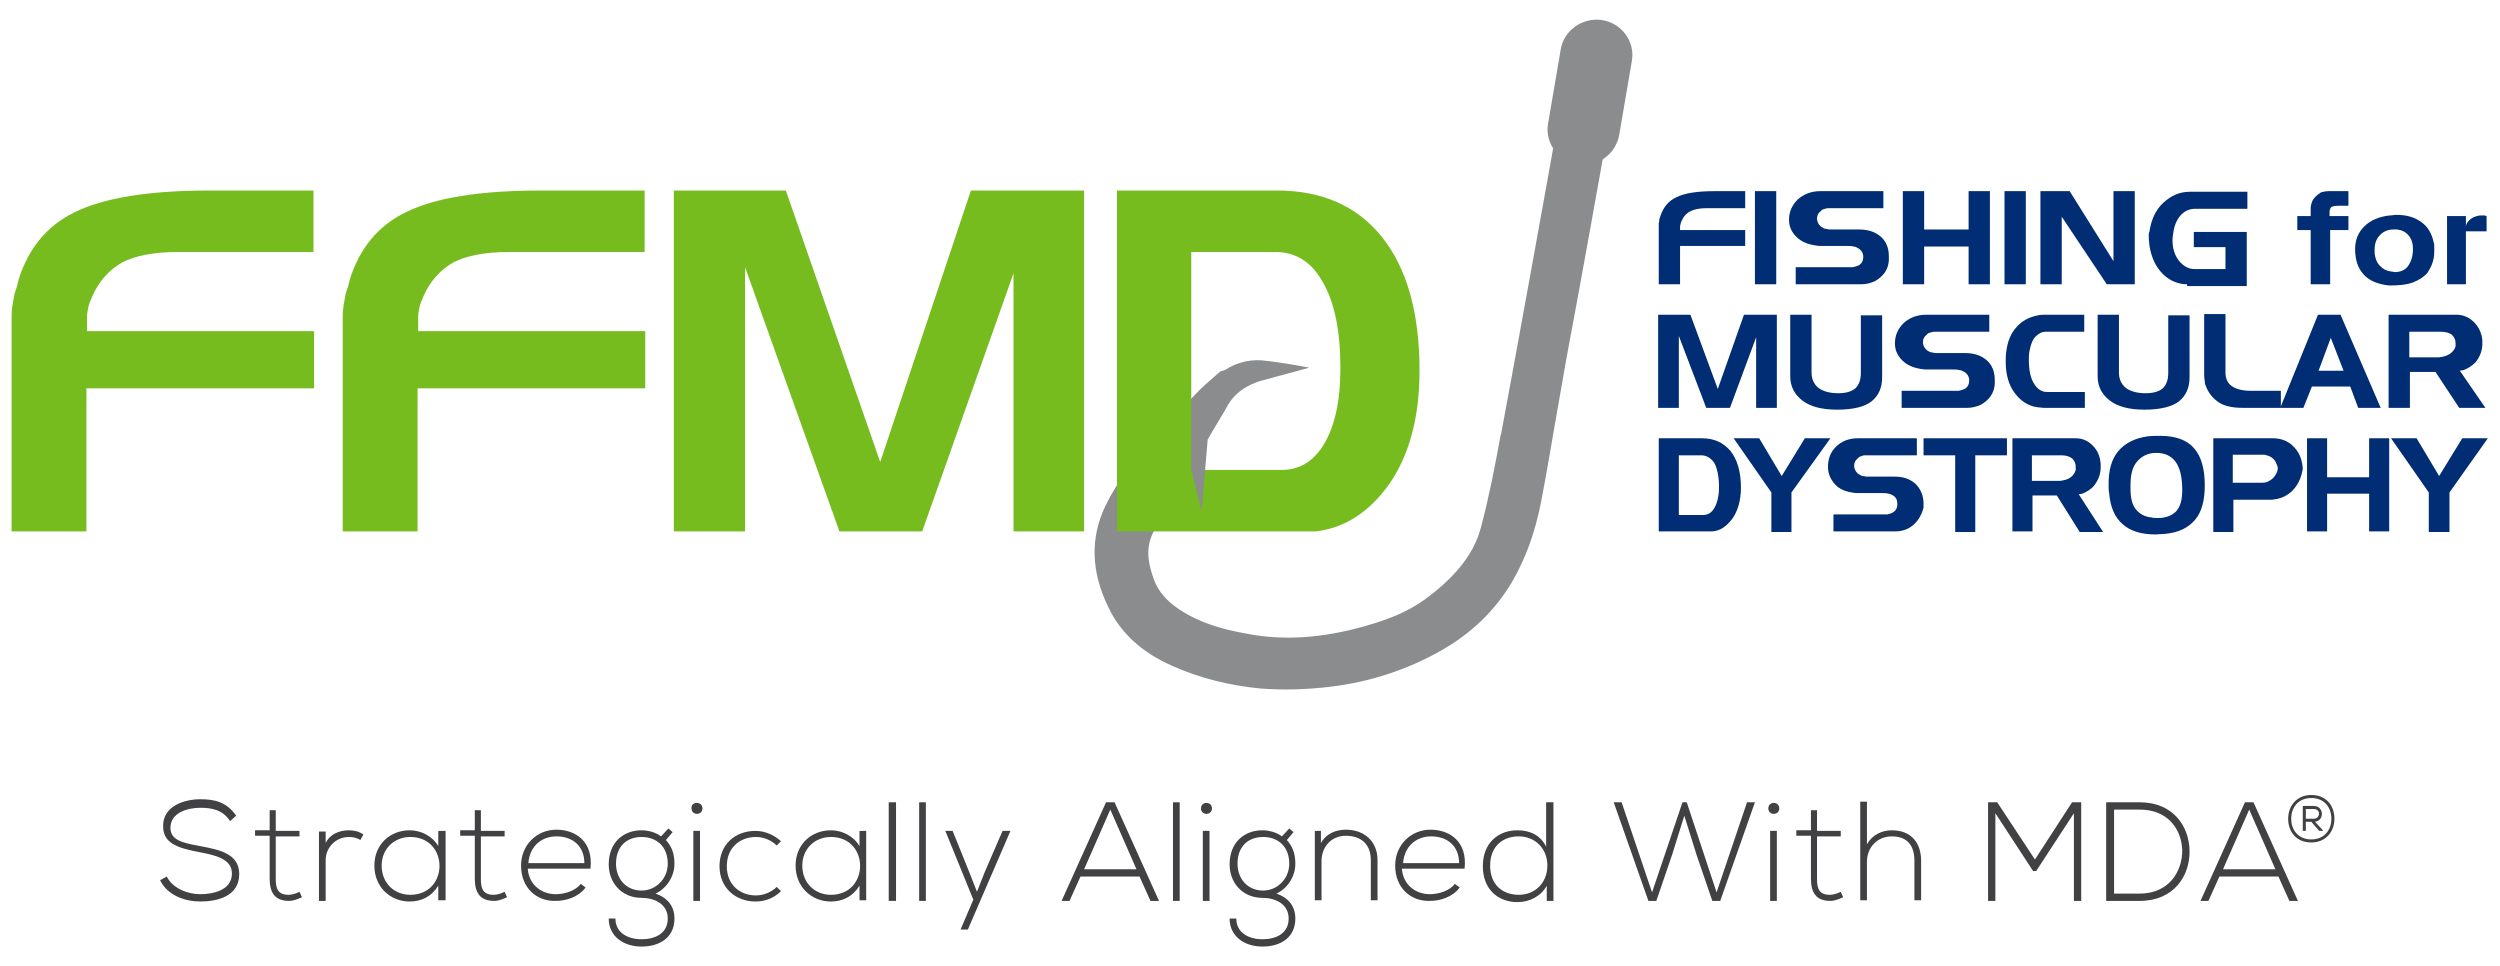
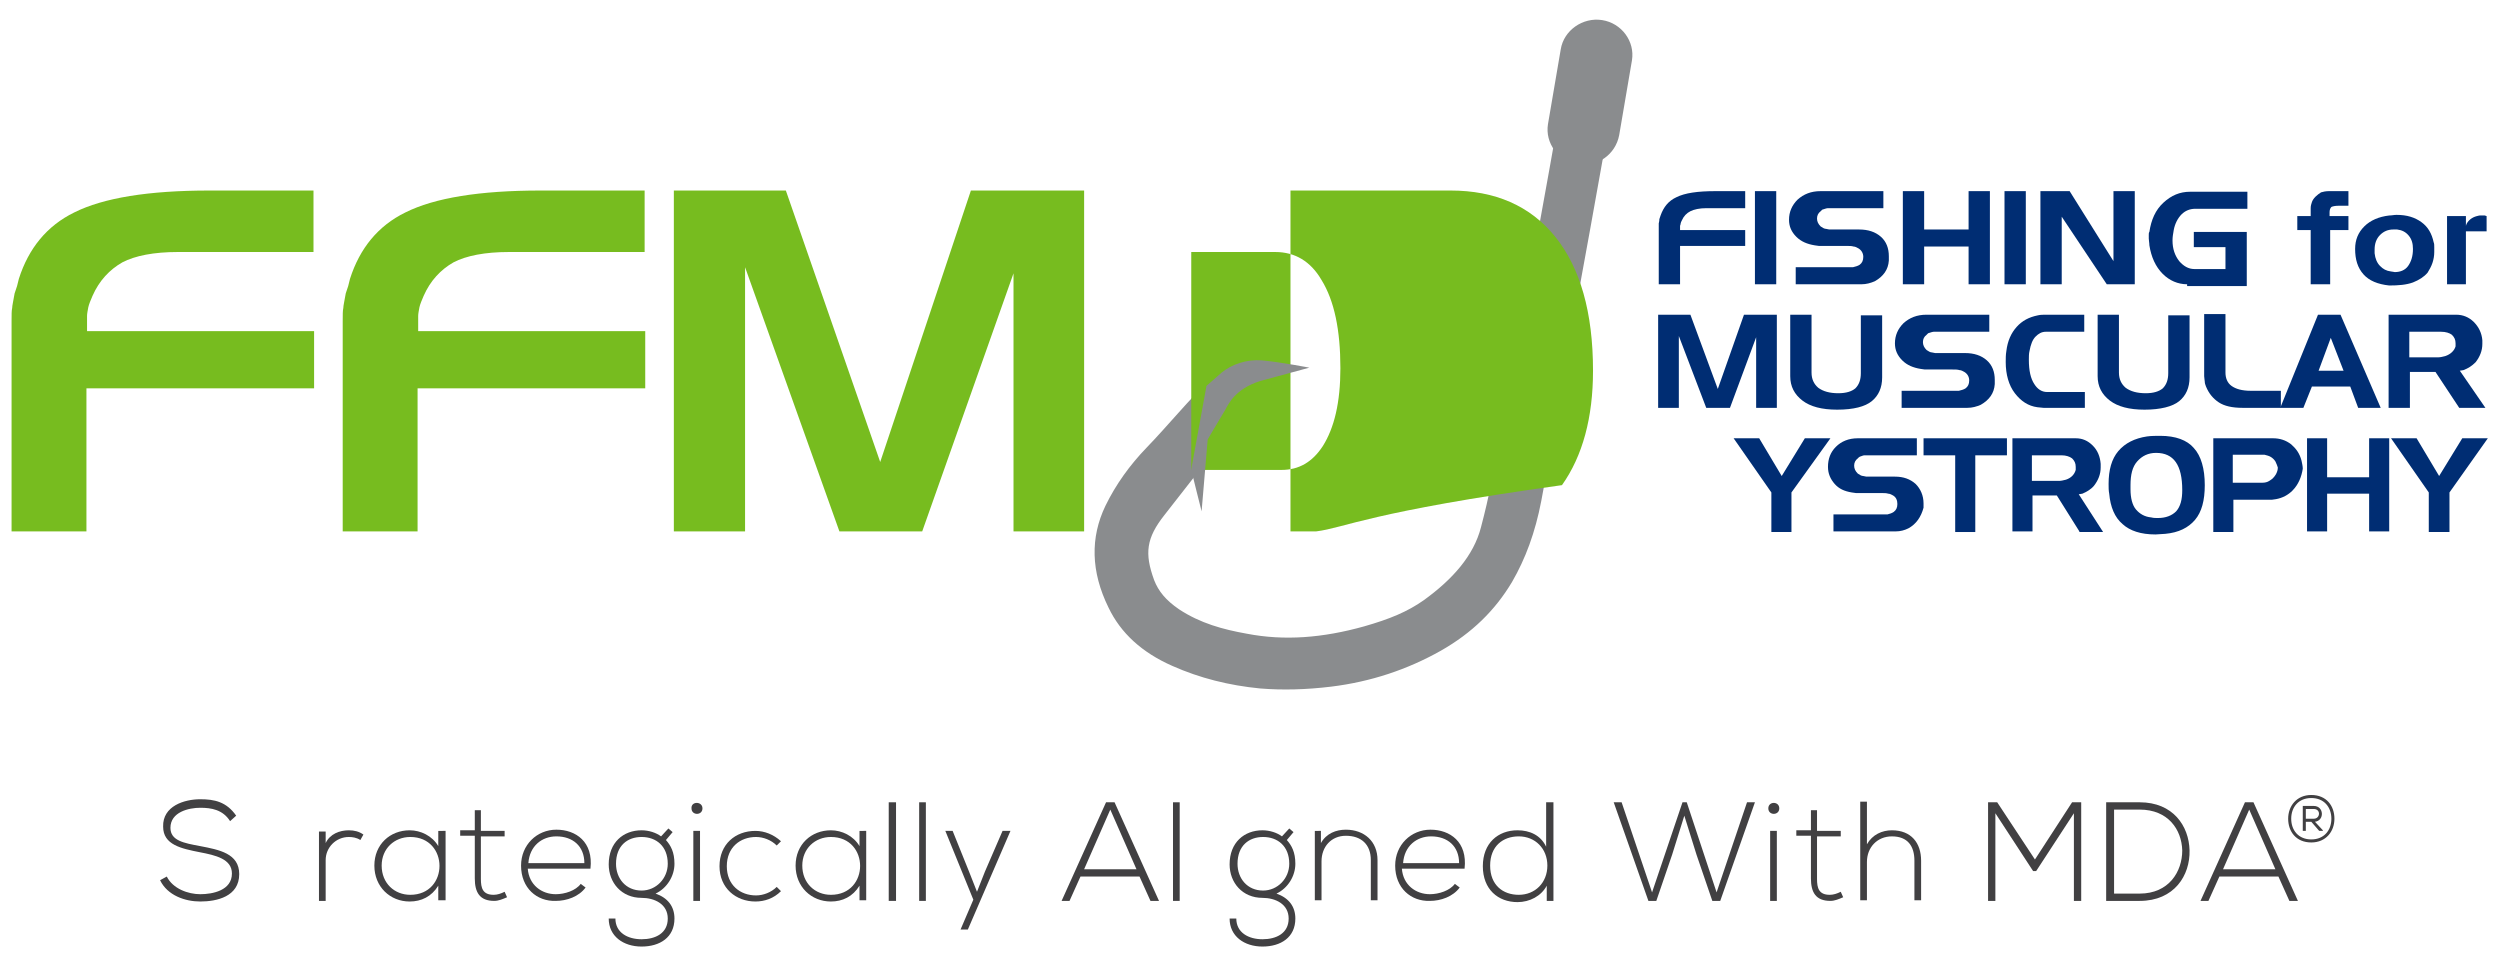
<svg xmlns="http://www.w3.org/2000/svg" version="1.1" id="Layer_1" x="0px" y="0px" width="410.7px" height="158.7px" viewBox="0 0 410.7 158.7" enable-background="new 0 0 410.7 158.7" xml:space="preserve">
  <g>
    <path id="XMLID_9_" fill="#8A8C8E" d="M256.6,16.2c-1.9,10.9-8.1,45-10,55.1l-0.1,0.3c-0.9,5-1.9,10.1-3.2,15   c-1.2,4.7-4.7,8.6-9.4,12c-2.7,1.9-5.6,3.1-9.8,4.3c-6.8,1.9-13.1,2.4-19.3,1.2c-3.9-0.7-7.6-1.7-11.1-4c-2.2-1.5-3.4-3-4.1-4.8   c-1.6-4.4-1.3-6.9,1.7-10.7l5-6.4c0,0.2,2.1-7.7,2.5-8.4c1-1.4,0.5-1.8,1.7-3.2c0.7-0.7,1.4-2.7,2.1-3.4c0.8-1,6.1-2.3,2.8-2.6   c-2.7-0.2-3.5,0-4.9,0.4l-2.4,2.1c-2.1,1.8-6.4,7-9.7,10.4c-2.8,2.9-5.1,6.1-6.8,9.6c-2.5,5.2-2.4,10.8,0.5,16.7   c2,4.2,5.5,7.4,10.5,9.6c4.5,2,9.3,3.2,14.4,3.7c3.7,0.3,7.6,0.2,11.7-0.3c6.5-0.8,12.5-2.8,18-5.9c5.1-2.9,8.9-6.6,11.7-11.3   c2.2-3.8,3.8-8.1,4.8-13.3c0.9-4.7,1.7-9.5,2.5-14.1c0.7-3.8,1.3-7.6,2-11.3c0.5-2.5,6.6-35.9,6.9-38.4L256.6,16.2z" />
    <g id="XMLID_149_">
      <g>
        <path id="XMLID_223_" fill="#77BC1F" d="M14.2,63.9v23.4H1.9V52.8c0-1.1,0-1.8,0.1-2.2c0-0.4,0.2-1.2,0.4-2.4l0.4-1.2l0.3-1.2     c1.6-5,4.6-8.7,9.1-10.9c4.8-2.4,12.2-3.6,22.2-3.6h17.1v10.1H33.5h-1.9h-2.4c-3.9,0-7,0.6-9.1,1.7c-2.1,1.2-3.8,3-4.9,5.5     c-0.3,0.7-0.6,1.4-0.7,1.9c-0.1,0.6-0.2,1-0.2,1.4v2.5h37.3v9.4H14.2z" />
        <path id="XMLID_221_" fill="#77BC1F" d="M68.6,63.9v23.4H56.3V52.8c0-1.1,0-1.8,0.1-2.2c0-0.4,0.2-1.2,0.4-2.4l0.4-1.2l0.3-1.2     c1.6-5,4.6-8.7,9.1-10.9c4.8-2.4,12.2-3.6,22.2-3.6h17.1v10.1H87.9H86h-2.4c-3.9,0-7,0.6-9.1,1.7c-2.1,1.2-3.8,3-4.9,5.5     c-0.3,0.7-0.6,1.4-0.7,1.9c-0.1,0.6-0.2,1-0.2,1.4v2.5h37.3v9.4H68.6z" />
        <path id="XMLID_219_" fill="#77BC1F" d="M166.5,87.3V44.9l-15,42.4h-13.6l-15.5-43.4v43.4h-11.7v-56h18.4l15.5,44.6l14.9-44.6     h18.6v56H166.5z" />
-         <path id="XMLID_216_" fill="#77BC1F" d="M216.2,87.3H215h-0.8H212h-28.5v-56h26.3c7.3,0,13.1,2.5,17.2,7.6     c4.1,5.1,6.2,12.4,6.2,22c0,7.7-1.7,14-5.1,18.8C224.9,84.1,221,86.7,216.2,87.3z M209.5,41.4h-13.8v35.8h14.8     c2.9,0,5.1-1.3,6.8-3.9c1.9-3,2.9-7.2,2.9-12.8c0-6.3-1-11.1-3.1-14.5C215.3,42.9,212.7,41.4,209.5,41.4z" />
+         <path id="XMLID_216_" fill="#77BC1F" d="M216.2,87.3H215h-0.8H212v-56h26.3c7.3,0,13.1,2.5,17.2,7.6     c4.1,5.1,6.2,12.4,6.2,22c0,7.7-1.7,14-5.1,18.8C224.9,84.1,221,86.7,216.2,87.3z M209.5,41.4h-13.8v35.8h14.8     c2.9,0,5.1-1.3,6.8-3.9c1.9-3,2.9-7.2,2.9-12.8c0-6.3-1-11.1-3.1-14.5C215.3,42.9,212.7,41.4,209.5,41.4z" />
      </g>
    </g>
    <g id="XMLID_87_">
      <g>
        <path id="XMLID_649_" fill="#002D73" d="M276,40.3v6.4h-3.5v-9.4c0-0.3,0-0.5,0-0.6c0-0.1,0.1-0.3,0.1-0.7l0.1-0.3l0.1-0.3     c0.5-1.4,1.3-2.4,2.6-3c1.4-0.7,3.5-1,6.4-1h4.9v2.8h-5.2H281h-0.7c-1.1,0-2,0.2-2.6,0.5c-0.6,0.3-1.1,0.8-1.4,1.5     c-0.1,0.2-0.2,0.4-0.2,0.5c0,0.2-0.1,0.3-0.1,0.4v0.7h10.7v2.6H276z" />
        <path id="XMLID_647_" fill="#002D73" d="M288.3,46.7V31.4h3.5v15.3H288.3z" />
        <path id="XMLID_645_" fill="#002D73" d="M308,46.2c-0.7,0.3-1.4,0.5-2.2,0.5h-10.8v-2.8h8.9c0.2,0,0.4,0,0.5,0     c0.4-0.1,0.8-0.2,1.1-0.4c0.4-0.3,0.6-0.7,0.6-1.3c0-0.6-0.3-1.1-0.8-1.4c-0.2-0.1-0.5-0.3-0.8-0.3c-0.3-0.1-0.7-0.1-1.2-0.1     h-4.5l-0.7-0.1c-1.2-0.2-2.2-0.6-3-1.4c-0.8-0.8-1.2-1.7-1.2-2.8c0-1.3,0.5-2.4,1.4-3.3c1-0.9,2.2-1.4,3.8-1.4h10.3v2.8h-9.1     c-0.2,0-0.5,0.1-0.8,0.2c-0.1,0-0.2,0.1-0.2,0.1c0,0-0.1,0.1-0.2,0.2c-0.4,0.3-0.6,0.7-0.6,1.2s0.2,0.9,0.6,1.3     c0.3,0.2,0.6,0.4,0.9,0.4l0.5,0.1h4.9c1.5,0,2.7,0.4,3.6,1.2c0.9,0.8,1.3,1.9,1.3,3.2c0,0.1,0,0.2,0,0.4c0,0.1,0,0.2,0,0.3     C310.2,44.3,309.4,45.4,308,46.2z" />
        <path id="XMLID_643_" fill="#002D73" d="M323.4,46.7v-6.2h-7.3v6.2h-3.5V31.4h3.5v6.3h7.3v-6.3h3.5v15.3H323.4z" />
        <path id="XMLID_641_" fill="#002D73" d="M329.3,46.7V31.4h3.5v15.3H329.3z" />
        <path id="XMLID_639_" fill="#002D73" d="M346.1,46.7l-7.4-11.1v11.1h-3.5V31.4h4.8l7.2,11.5V31.4h3.5v15.3H346.1z" />
        <path id="XMLID_637_" fill="#002D73" d="M359.3,46.7c-1.5,0-2.9-0.6-4-1.7c-1.2-1.2-1.9-2.8-2.2-4.7c0-0.4-0.1-0.8-0.1-1.1     c0-0.2,0-0.4,0-0.6c0-0.2,0-0.4,0.1-0.5c0.3-2,1-3.6,2.3-4.8c1.3-1.2,2.7-1.8,4.4-1.8h9.4v2.8h-8.6c-0.8,0-1.6,0.3-2.2,0.9     c-0.6,0.6-1.1,1.5-1.3,2.6c-0.1,0.6-0.2,1.1-0.2,1.7c0,1.4,0.4,2.5,1.1,3.4c0.7,0.8,1.5,1.3,2.5,1.3h5.1v-3.6h-5.2v-2.5h8.7v8.9     H359.3z" />
        <path id="XMLID_635_" fill="#002D73" d="M382.8,37.8v8.9h-3.2v-8.9h-2.2v-2.3h2.2v-1.3c0-0.4,0.1-0.7,0.2-1     c0.1-0.3,0.3-0.6,0.6-0.9c0.3-0.3,0.6-0.5,0.9-0.7c0.3-0.1,0.8-0.2,1.3-0.2h3.2v2.4h-1.3h-0.3c-0.6,0-1,0.1-1.2,0.2     c-0.2,0.2-0.3,0.5-0.3,0.9v0.6h3.1v2.3H382.8z" />
        <path id="XMLID_632_" fill="#002D73" d="M398.8,44.8c-0.6,0.7-1.4,1.2-2.4,1.6c-1.1,0.4-2.4,0.5-3.9,0.5     c-1.9-0.2-3.3-0.8-4.2-1.8c-1-1.1-1.4-2.5-1.4-4.2c0-1.5,0.5-2.7,1.5-3.7c1-1,2.4-1.6,4.1-1.8c0.4,0,0.8-0.1,1.2-0.1     c1.7,0,3,0.4,4.1,1.2c1.1,0.8,1.7,1.9,2,3.3c0.1,0.2,0.1,0.5,0.1,0.8c0,0.3,0,0.6,0,0.8c0,0.6-0.1,1.2-0.3,1.8     C399.4,43.8,399.1,44.3,398.8,44.8z M393.8,37.7c-0.3,0-0.5,0-0.6,0c-0.9,0-1.6,0.3-2.2,0.9c-0.6,0.6-0.9,1.4-0.9,2.4v0.6     c0.1,0.9,0.4,1.6,0.9,2.1c0.5,0.5,1,0.8,1.8,0.9c0.2,0,0.5,0.1,0.6,0.1c0.9,0,1.7-0.3,2.2-1c0.5-0.7,0.8-1.6,0.8-2.8     c0-0.9-0.2-1.6-0.7-2.2C395.2,38.1,394.6,37.8,393.8,37.7z" />
        <path id="XMLID_630_" fill="#002D73" d="M405.1,38v8.7H402V35.5h3.1v1.6l0.1-0.3c0.3-0.6,0.9-1.1,1.7-1.3c0.1,0,0.3-0.1,0.5-0.1     c0.2,0,0.3,0,0.4,0c0.2,0,0.3,0,0.4,0l0.3,0.1V38H405.1z" />
        <path id="XMLID_628_" fill="#002D73" d="M288.5,67V55.4L284.2,67h-3.9l-4.5-11.8V67h-3.4V51.7h5.3l4.5,12.2l4.3-12.2h5.4V67     H288.5z" />
        <path id="XMLID_626_" fill="#002D73" d="M301.8,67.3c-2.5,0-4.4-0.5-5.7-1.5c-1.3-1-2-2.3-2-4V51.7h3.5v9.5     c0,1.1,0.4,1.9,1.1,2.5c0.8,0.6,1.9,0.9,3.3,0.9c1.3,0,2.2-0.3,2.8-0.8c0.6-0.6,0.9-1.4,0.9-2.5v-9.5h3.5V62c0,1.7-0.6,3-1.7,3.9     C306.4,66.8,304.5,67.3,301.8,67.3z" />
        <path id="XMLID_624_" fill="#002D73" d="M325.4,66.5c-0.7,0.3-1.4,0.5-2.2,0.5h-10.8v-2.8h8.9c0.2,0,0.4,0,0.5,0     c0.4-0.1,0.8-0.2,1.1-0.4c0.4-0.3,0.6-0.7,0.6-1.3c0-0.6-0.3-1.1-0.8-1.4c-0.2-0.1-0.5-0.3-0.8-0.3c-0.3-0.1-0.7-0.1-1.2-0.1     h-4.5l-0.7-0.1c-1.2-0.2-2.2-0.6-3-1.4c-0.8-0.8-1.2-1.7-1.2-2.8c0-1.3,0.5-2.4,1.4-3.3c1-0.9,2.2-1.4,3.8-1.4h10.3v2.8h-9.1     c-0.2,0-0.5,0.1-0.8,0.2c-0.1,0-0.2,0.1-0.2,0.1c0,0-0.1,0.1-0.2,0.2c-0.4,0.3-0.6,0.7-0.6,1.2s0.2,0.9,0.6,1.3     c0.3,0.2,0.6,0.4,0.9,0.4l0.5,0.1h4.9c1.5,0,2.7,0.4,3.6,1.2c0.9,0.8,1.3,1.9,1.3,3.2c0,0.1,0,0.2,0,0.4c0,0.1,0,0.2,0,0.3     C327.6,64.6,326.8,65.7,325.4,66.5z" />
        <path id="XMLID_622_" fill="#002D73" d="M335.7,67l-1-0.1c-1.5-0.2-2.7-1-3.7-2.3c-1-1.3-1.5-3.1-1.5-5.1c0-0.6,0-1.2,0.1-1.8     c0.2-1.7,0.8-3,1.7-4c0.9-1,2-1.6,3.5-1.9c0.4-0.1,0.9-0.1,1.5-0.1h6.1v2.8h-6.3c-0.7,0-1.2,0.3-1.7,0.8c-0.5,0.5-0.8,1.3-1,2.4     c-0.1,0.4-0.1,0.9-0.1,1.4c0,1.8,0.3,3.1,0.9,4c0.5,0.8,1.2,1.3,2.1,1.3h6.2V67H335.7z" />
        <path id="XMLID_620_" fill="#002D73" d="M352.3,67.3c-2.5,0-4.4-0.5-5.7-1.5c-1.3-1-2-2.3-2-4V51.7h3.5v9.5     c0,1.1,0.4,1.9,1.1,2.5c0.8,0.6,1.9,0.9,3.3,0.9c1.3,0,2.2-0.3,2.8-0.8c0.6-0.6,0.9-1.4,0.9-2.5v-9.5h3.5V62c0,1.7-0.6,3-1.7,3.9     C356.9,66.8,354.9,67.3,352.3,67.3z" />
        <path id="XMLID_618_" fill="#002D73" d="M369.2,67h-0.8c-1.7,0-3-0.3-3.9-0.9c-0.9-0.6-1.6-1.4-2.1-2.6c-0.1-0.3-0.2-0.5-0.2-0.8     c0-0.2-0.1-0.6-0.1-0.9v-0.5v-9.7h3.5v9.6c0,0.9,0.3,1.7,1,2.2c0.7,0.5,1.7,0.8,3.2,0.8h4.9V67H369.2z" />
        <path id="XMLID_615_" fill="#002D73" d="M387.4,67l-1.3-3.5h-6.3l-1.4,3.5h-3.8l6.2-15.3h3.7l6.6,15.3H387.4z M382.9,55.5l-2,5.4     h4.1L382.9,55.5z" />
        <path id="XMLID_612_" fill="#002D73" d="M404,67l-3.9-5.9h-4.2V67h-3.5V51.7h11.1c1.1,0,2.1,0.4,2.9,1.2c0.8,0.8,1.3,1.8,1.4,3     c0,0.1,0,0.2,0,0.3c0,0.1,0,0.2,0,0.3c0,1.1-0.4,2.1-1.1,3c-0.6,0.6-1.2,1-2,1.3l-0.6,0.1l4.2,6.1H404z M401,54.5h-0.5h-4.7v4.2     h4.8c0.3,0,0.7-0.1,1.1-0.2c0.9-0.3,1.5-0.9,1.7-1.6c0-0.1,0-0.3,0-0.5c0-0.6-0.2-1-0.6-1.4C402.4,54.7,401.8,54.5,401,54.5z" />
-         <path id="XMLID_609_" fill="#002D73" d="M281.3,87.3h-0.3h-0.2h-0.6h-7.7V72h7.1c2,0,3.5,0.7,4.7,2.1c1.1,1.4,1.7,3.4,1.7,6     c0,2.1-0.5,3.8-1.4,5.1C283.6,86.5,282.6,87.2,281.3,87.3z M279.5,74.8h-3.7v9.8h4c0.8,0,1.4-0.4,1.8-1.1c0.5-0.8,0.8-2,0.8-3.5     c0-1.7-0.3-3.1-0.8-4C281,75.2,280.3,74.8,279.5,74.8z" />
        <path id="XMLID_607_" fill="#002D73" d="M294.3,80.9v6.5H291v-6.5l-6.2-8.9h4.2l3.7,6.2l3.8-6.2h4.2L294.3,80.9z" />
        <path id="XMLID_605_" fill="#002D73" d="M313.5,86.8c-0.6,0.3-1.3,0.5-2.1,0.5h-10.2v-2.8h8.4c0.2,0,0.4,0,0.5,0     c0.4-0.1,0.7-0.2,1-0.4c0.4-0.3,0.6-0.7,0.6-1.3c0-0.6-0.2-1.1-0.7-1.4c-0.2-0.1-0.5-0.3-0.8-0.3c-0.3-0.1-0.7-0.1-1.1-0.1h-4.2     l-0.7-0.1c-1.2-0.2-2.1-0.6-2.8-1.4c-0.7-0.8-1.1-1.7-1.1-2.8c0-1.3,0.4-2.4,1.3-3.3c0.9-0.9,2.1-1.4,3.6-1.4h9.7v2.8h-8.6     c-0.2,0-0.4,0.1-0.7,0.2c-0.1,0-0.1,0.1-0.2,0.1c0,0-0.1,0.1-0.2,0.2c-0.4,0.3-0.6,0.7-0.6,1.2c0,0.5,0.2,0.9,0.6,1.3     c0.3,0.2,0.6,0.4,0.9,0.4l0.5,0.1h4.7c1.4,0,2.5,0.4,3.4,1.2c0.8,0.8,1.3,1.9,1.3,3.2c0,0.1,0,0.2,0,0.4c0,0.1,0,0.2,0,0.3     C315.6,84.9,314.8,86.1,313.5,86.8z" />
        <path id="XMLID_603_" fill="#002D73" d="M324.5,74.8v12.6h-3.3V74.8H316V72h13.7v2.8H324.5z" />
        <path id="XMLID_600_" fill="#002D73" d="M341.6,87.3l-3.7-5.9h-4v5.9h-3.3V72H341c1.1,0,2,0.4,2.8,1.2c0.8,0.8,1.2,1.8,1.3,3     c0,0.1,0,0.2,0,0.3c0,0.1,0,0.2,0,0.3c0,1.1-0.4,2.1-1.1,3c-0.5,0.6-1.2,1-1.9,1.3l-0.6,0.1l4,6.2H341.6z M338.7,74.8h-0.5h-4.4     V79h4.5c0.3,0,0.7-0.1,1.1-0.2c0.9-0.3,1.4-0.9,1.6-1.6c0-0.1,0-0.3,0-0.5c0-0.6-0.2-1-0.6-1.4C340,75,339.4,74.8,338.7,74.8z" />
        <path id="XMLID_597_" fill="#002D73" d="M355.7,87.7c-0.5,0-1.1,0.1-1.6,0.1c-2.4,0-4.2-0.6-5.4-1.7c-1.3-1.1-2-2.8-2.2-5     c-0.1-0.5-0.1-1-0.1-1.6c0-2.3,0.5-4.1,1.6-5.4c1.1-1.3,2.7-2.1,4.7-2.4c0.7-0.1,1.5-0.1,2.2-0.1c2.5,0,4.4,0.7,5.5,2     c1.2,1.3,1.8,3.4,1.8,6.1c0,2.5-0.5,4.4-1.6,5.7C359.5,86.7,357.9,87.5,355.7,87.7z M354.2,74.4c-1.3,0-2.3,0.5-3.1,1.4     c-0.8,0.9-1.1,2.2-1.1,3.9v0.7c0,1.4,0.3,2.6,0.9,3.3c0.6,0.7,1.4,1.2,2.5,1.3c0.4,0.1,0.7,0.1,1.1,0.1c1.3,0,2.3-0.4,3-1.1     c0.7-0.8,1-1.9,1-3.5C358.5,76.4,357.1,74.4,354.2,74.4z" />
        <path id="XMLID_594_" fill="#002D73" d="M376.6,80.6c-0.7,0.7-1.6,1.2-2.7,1.4l-0.7,0.1h-6.3v5.3h-3.3V72h9.8c1.1,0,2.1,0.3,3,1     c0.8,0.7,1.4,1.5,1.7,2.7c0.1,0.5,0.2,0.9,0.2,1.3C378.1,78.3,377.6,79.6,376.6,80.6z M373.8,75.8c-0.2-0.3-0.4-0.5-0.7-0.7     c-0.3-0.2-0.7-0.3-1.1-0.4h-0.4h-4.8v4.6h4.9c0.4,0,0.8-0.1,1.1-0.3c0.5-0.3,0.8-0.6,1.1-1.1c0.2-0.4,0.3-0.7,0.3-1.1     C374.1,76.5,374,76.2,373.8,75.8z" />
        <path id="XMLID_592_" fill="#002D73" d="M389.2,87.3v-6.2h-6.9v6.2H379V72h3.3v6.4h6.9V72h3.3v15.3H389.2z" />
        <path id="XMLID_590_" fill="#002D73" d="M402.4,80.9v6.5h-3.4v-6.5l-6.2-8.9h4.2l3.7,6.2l3.8-6.2h4.2L402.4,80.9z" />
      </g>
    </g>
    <g id="XMLID_5_">
      <path id="XMLID_6_" fill="#414042" d="M37.8,134.9c-1.2-1.9-3.1-2.2-4.9-2.2c-1.9,0-4.9,0.7-4.9,3.3c0,2.1,2.2,2.5,4.9,3    c3.1,0.6,6.4,1.2,6.4,4.6c0,3.7-3.7,4.5-6.4,4.5c-2.5,0-5.4-1-6.6-3.5l1.1-0.6c1,2,3.5,2.9,5.5,2.9c2,0,5.2-0.6,5.2-3.4    c0-2.4-2.7-3-5.3-3.5c-3-0.6-6-1.2-6-4.2c-0.1-3.4,3.5-4.5,6.1-4.5c2.3,0,4.3,0.4,5.9,2.7L37.8,134.9z" />
-       <path id="XMLID_13_" fill="#414042" d="M45.3,133.1v3.4h3.9v0.9h-3.9v7c0,1.5,0.3,2.6,2.1,2.6c0.6,0,1.2-0.2,1.8-0.5l0.4,0.9    c-0.7,0.3-1.4,0.6-2.1,0.6c-2.4,0-3.2-1.4-3.2-3.7v-7h-2.4v-0.9h2.4v-3.3L45.3,133.1z" />
      <path id="XMLID_15_" fill="#414042" d="M53.5,136.5l0,2c0.7-1.5,2.3-2.1,3.8-2.1c0.9,0,1.7,0.2,2.4,0.7l-0.5,0.9    c-0.6-0.4-1.3-0.5-1.9-0.5c-2.1,0-3.8,1.7-3.8,3.8v6.7h-1.1v-11.4H53.5z" />
      <path id="XMLID_17_" fill="#414042" d="M73.2,136.5c0,3.8,0,7.6,0,11.4H72v-2.4c-1.1,1.8-2.8,2.6-4.7,2.6c-3.2,0-5.8-2.4-5.8-5.9    c0-3.5,2.6-5.8,5.8-5.8c1.8,0,3.7,0.9,4.7,2.6v-2.5H73.2z M62.7,142.2c0,2.9,2.1,4.8,4.7,4.8c6.4,0,6.4-9.5,0-9.5    C64.8,137.5,62.7,139.4,62.7,142.2z" />
      <path id="XMLID_20_" fill="#414042" d="M79,133.1v3.4h3.9v0.9H79v7c0,1.5,0.3,2.6,2.1,2.6c0.6,0,1.2-0.2,1.8-0.5l0.4,0.9    c-0.7,0.3-1.4,0.6-2.1,0.6c-2.4,0-3.2-1.4-3.2-3.7v-7h-2.4v-0.9h2.4v-3.3L79,133.1z" />
      <path id="XMLID_24_" fill="#414042" d="M85.6,142.2c0-3.4,2.6-5.9,5.8-5.9c3.2,0,6.1,2,5.6,6.4H86.7c0.2,2.7,2.3,4.2,4.6,4.2    c1.5,0,3.3-0.6,4.1-1.7l0.8,0.6c-1.1,1.5-3.1,2.2-4.9,2.2C88.2,148.1,85.6,145.9,85.6,142.2z M96,141.8c0-2.8-1.9-4.4-4.6-4.4    c-2.4,0-4.4,1.6-4.6,4.4H96z" />
      <path id="XMLID_29_" fill="#414042" d="M109.8,136.1l0.7,0.6l-1.1,1.3c0.8,0.9,1.4,2,1.4,3.9c0,2-1.2,4-3.1,4.9    c2,0.7,3.1,2.1,3.1,4.1c0,3.1-2.4,4.6-5.4,4.6c-3,0-5.4-1.7-5.4-4.6h1.1c0,2.3,2,3.4,4.3,3.4c2.3,0,4.3-1,4.3-3.4    c0-2.4-2.2-3.4-4.3-3.4c-3.3,0-5.4-2.5-5.4-5.5c0-3.6,2.4-5.6,5.4-5.6c1.2,0,2.4,0.4,3.2,1L109.8,136.1z M101.2,141.9    c0,2.4,1.6,4.4,4.2,4.4c2.4,0,4.3-2,4.3-4.4c0-2.9-1.9-4.4-4.3-4.4C103.1,137.5,101.2,138.9,101.2,141.9z" />
      <path id="XMLID_32_" fill="#414042" d="M115.4,132.8c0,1.2-1.8,1.2-1.8,0C113.5,131.6,115.4,131.6,115.4,132.8z M113.9,136.5V148    h1.1v-11.5H113.9z" />
      <path id="XMLID_35_" fill="#414042" d="M128.3,146.4c-1.2,1.2-2.7,1.7-4.2,1.7c-3.2,0-5.9-2.2-5.9-5.8c0-3.6,2.6-5.8,5.9-5.8    c1.5,0,3,0.6,4.2,1.7l-0.7,0.7c-0.9-0.9-2.2-1.4-3.4-1.4c-2.6,0-4.8,1.7-4.8,4.8c0,3.1,2.2,4.8,4.8,4.8c1.2,0,2.5-0.5,3.4-1.4    L128.3,146.4z" />
      <path id="XMLID_37_" fill="#414042" d="M142.3,136.5c0,3.8,0,7.6,0,11.4h-1.1v-2.4c-1.1,1.8-2.8,2.6-4.7,2.6    c-3.2,0-5.8-2.4-5.8-5.9c0-3.5,2.6-5.8,5.8-5.8c1.8,0,3.7,0.9,4.7,2.6v-2.5H142.3z M131.8,142.2c0,2.9,2.1,4.8,4.7,4.8    c6.4,0,6.4-9.5,0-9.5C133.9,137.5,131.8,139.4,131.8,142.2z" />
      <path id="XMLID_40_" fill="#414042" d="M147.2,131.8V148H146v-16.2H147.2z" />
      <path id="XMLID_42_" fill="#414042" d="M152.1,131.8V148H151v-16.2H152.1z" />
      <path id="XMLID_44_" fill="#414042" d="M166,136.5l-7,16.2h-1.2l2.1-4.9l-4.6-11.3h1.2l2.7,6.7l1.3,3.3l1.3-3.3l2.9-6.7H166z" />
      <path id="XMLID_46_" fill="#414042" d="M189,148l-1.8-4h-9.7l-1.8,4h-1.3l7.3-16.2h1.4l7.3,16.2H189z M186.7,142.8l-4.3-9.8    l-4.3,9.8H186.7z" />
      <path id="XMLID_49_" fill="#414042" d="M193.8,131.8V148h-1.1v-16.2H193.8z" />
-       <path id="XMLID_51_" fill="#414042" d="M199.1,132.8c0,1.2-1.8,1.2-1.8,0C197.3,131.6,199.1,131.6,199.1,132.8z M197.6,136.5V148    h1.1v-11.5H197.6z" />
      <path id="XMLID_54_" fill="#414042" d="M211.8,136.1l0.7,0.6l-1.1,1.3c0.8,0.9,1.4,2,1.4,3.9c0,2-1.2,4-3.1,4.9    c2,0.7,3.1,2.1,3.1,4.1c0,3.1-2.4,4.6-5.4,4.6c-3,0-5.4-1.7-5.4-4.6h1.1c0,2.3,2,3.4,4.3,3.4c2.3,0,4.3-1,4.3-3.4    c0-2.4-2.2-3.4-4.3-3.4c-3.3,0-5.4-2.5-5.4-5.5c0-3.6,2.4-5.6,5.4-5.6c1.2,0,2.4,0.4,3.2,1L211.8,136.1z M203.3,141.9    c0,2.4,1.6,4.4,4.2,4.4c2.4,0,4.3-2,4.3-4.4c0-2.9-1.9-4.4-4.3-4.4C205.2,137.5,203.3,138.9,203.3,141.9z" />
      <path id="XMLID_57_" fill="#414042" d="M217,136.5v2c0.9-1.6,2.5-2.2,4.1-2.2c3,0,5.2,1.9,5.2,5v6.6h-1.1v-6.6c0-2.6-1.6-4-4.1-4    c-2.4,0-4,1.8-4,4.2v6.4h-1.1v-11.4H217z" />
      <path id="XMLID_59_" fill="#414042" d="M229.2,142.2c0-3.4,2.6-5.9,5.8-5.9c3.2,0,6.1,2,5.6,6.4h-10.3c0.2,2.7,2.3,4.2,4.6,4.2    c1.5,0,3.3-0.6,4.1-1.7l0.8,0.6c-1.1,1.5-3.1,2.2-4.9,2.2C231.8,148.1,229.2,145.9,229.2,142.2z M239.7,141.8    c0-2.8-1.9-4.4-4.6-4.4c-2.4,0-4.4,1.6-4.6,4.4H239.7z" />
      <path id="XMLID_62_" fill="#414042" d="M255.2,131.8V148h-1.1v-2.5c-0.9,1.7-2.8,2.7-4.8,2.7c-3.2,0-5.7-2.1-5.7-5.9    c0-3.8,2.5-5.9,5.7-5.9c2,0,3.8,0.8,4.7,2.7v-7.3H255.2z M244.8,142.2c0,3.2,2.1,4.8,4.7,4.8c2.7,0,4.7-2,4.7-4.8    c0-2.8-2-4.8-4.7-4.8C246.9,137.4,244.8,139,244.8,142.2z" />
      <path id="XMLID_65_" fill="#414042" d="M276.4,131.8h0.7l4.9,14.8l5-14.8h1.3l-5.7,16.2h-1.3l-2.6-7.6l-2-6.4l-2,6.4l-2.6,7.6    h-1.3l-5.7-16.2h1.3l5,14.8L276.4,131.8z" />
      <path id="XMLID_67_" fill="#414042" d="M292.3,132.8c0,1.2-1.8,1.2-1.8,0C290.5,131.6,292.3,131.6,292.3,132.8z M290.8,136.5V148    h1.1v-11.5H290.8z" />
      <path id="XMLID_70_" fill="#414042" d="M298.5,133.1v3.4h3.9v0.9h-3.9v7c0,1.5,0.3,2.6,2.1,2.6c0.6,0,1.2-0.2,1.8-0.5l0.4,0.9    c-0.7,0.3-1.4,0.6-2.1,0.6c-2.4,0-3.2-1.4-3.2-3.7v-7h-2.4v-0.9h2.4v-3.3L298.5,133.1z" />
      <path id="XMLID_72_" fill="#414042" d="M306.7,131.8v6.9c0.9-1.6,2.5-2.3,4.1-2.3c3.2,0,4.8,2.1,4.8,5v6.5h-1.1v-6.5    c0-2.4-1.1-4-3.7-4c-2.4,0-4.1,1.8-4.1,4.2v6.3h-1.1v-16.2H306.7z" />
      <path id="XMLID_74_" fill="#414042" d="M340.7,133.6l-6.2,9.5H334l-6.2-9.5V148h-1.2v-16.2c0.6,0,0.9,0,1.5,0l6.2,9.4l6.1-9.4h1.5    V148h-1.2V133.6z" />
      <path id="XMLID_76_" fill="#414042" d="M359.7,139.7c0.1,4.1-2.5,8.3-8.2,8.3c-1.8,0-3.6,0-5.5,0v-16.2c1.8,0,3.6,0,5.5,0    C357,131.8,359.6,135.7,359.7,139.7z M347.3,133v13.8h4.2c4.8,0,7-3.6,7-7.1c-0.1-3.4-2.3-6.7-7-6.7H347.3z" />
      <path id="XMLID_79_" fill="#414042" d="M376.1,148l-1.8-4h-9.7l-1.8,4h-1.3l7.3-16.2h1.4l7.3,16.2H376.1z M373.8,142.8l-4.3-9.8    l-4.3,9.8H373.8z" />
      <path id="XMLID_82_" fill="#414042" d="M383.5,134.5c0,2.1-1.4,3.9-3.8,3.9c-2.5,0-3.8-1.8-3.8-3.9c0-2.1,1.4-3.9,3.8-3.9    C382.2,130.6,383.5,132.4,383.5,134.5z M379.7,137.9c2.1,0,3.3-1.5,3.3-3.4c0-1.9-1.2-3.4-3.3-3.4c-2.1,0-3.3,1.5-3.3,3.4    C376.4,136.4,377.6,137.9,379.7,137.9z M380.1,132.4h-1.8v4.1h0.5V135h0.9l1.3,1.5h0.6v-0.1l-1.3-1.4    C381.9,134.8,381.8,132.4,380.1,132.4z M378.8,132.9h1.3c1.2,0,1.1,1.6,0,1.6h-1.3V132.9z" />
    </g>
    <path id="XMLID_3_" fill="#8A8C8E" d="M195.7,77.1c0,0.2,1.7,6.9,1.7,6.9l1-11.8c0,0,1.2-2.1,2.9-4.9c0.5-0.9,1.6-3.4,5.7-4.7   l8.1-2.2c0,0-4.6-0.9-7.8-1.2c-2.6-0.2-5,0.7-6.6,2l-2.5,2.2L195.7,77.1z" />
    <path id="XMLID_2_" fill="#8A8C8E" d="M259.2,27L259.2,27c-3.2-0.5-5.4-3.5-4.9-6.6l2.1-12.3c0.5-3.1,3.6-5.3,6.8-4.8l0,0   c3.2,0.5,5.4,3.5,4.9,6.6l-2.1,12.3C265.4,25.4,262.4,27.5,259.2,27z" />
  </g>
</svg>